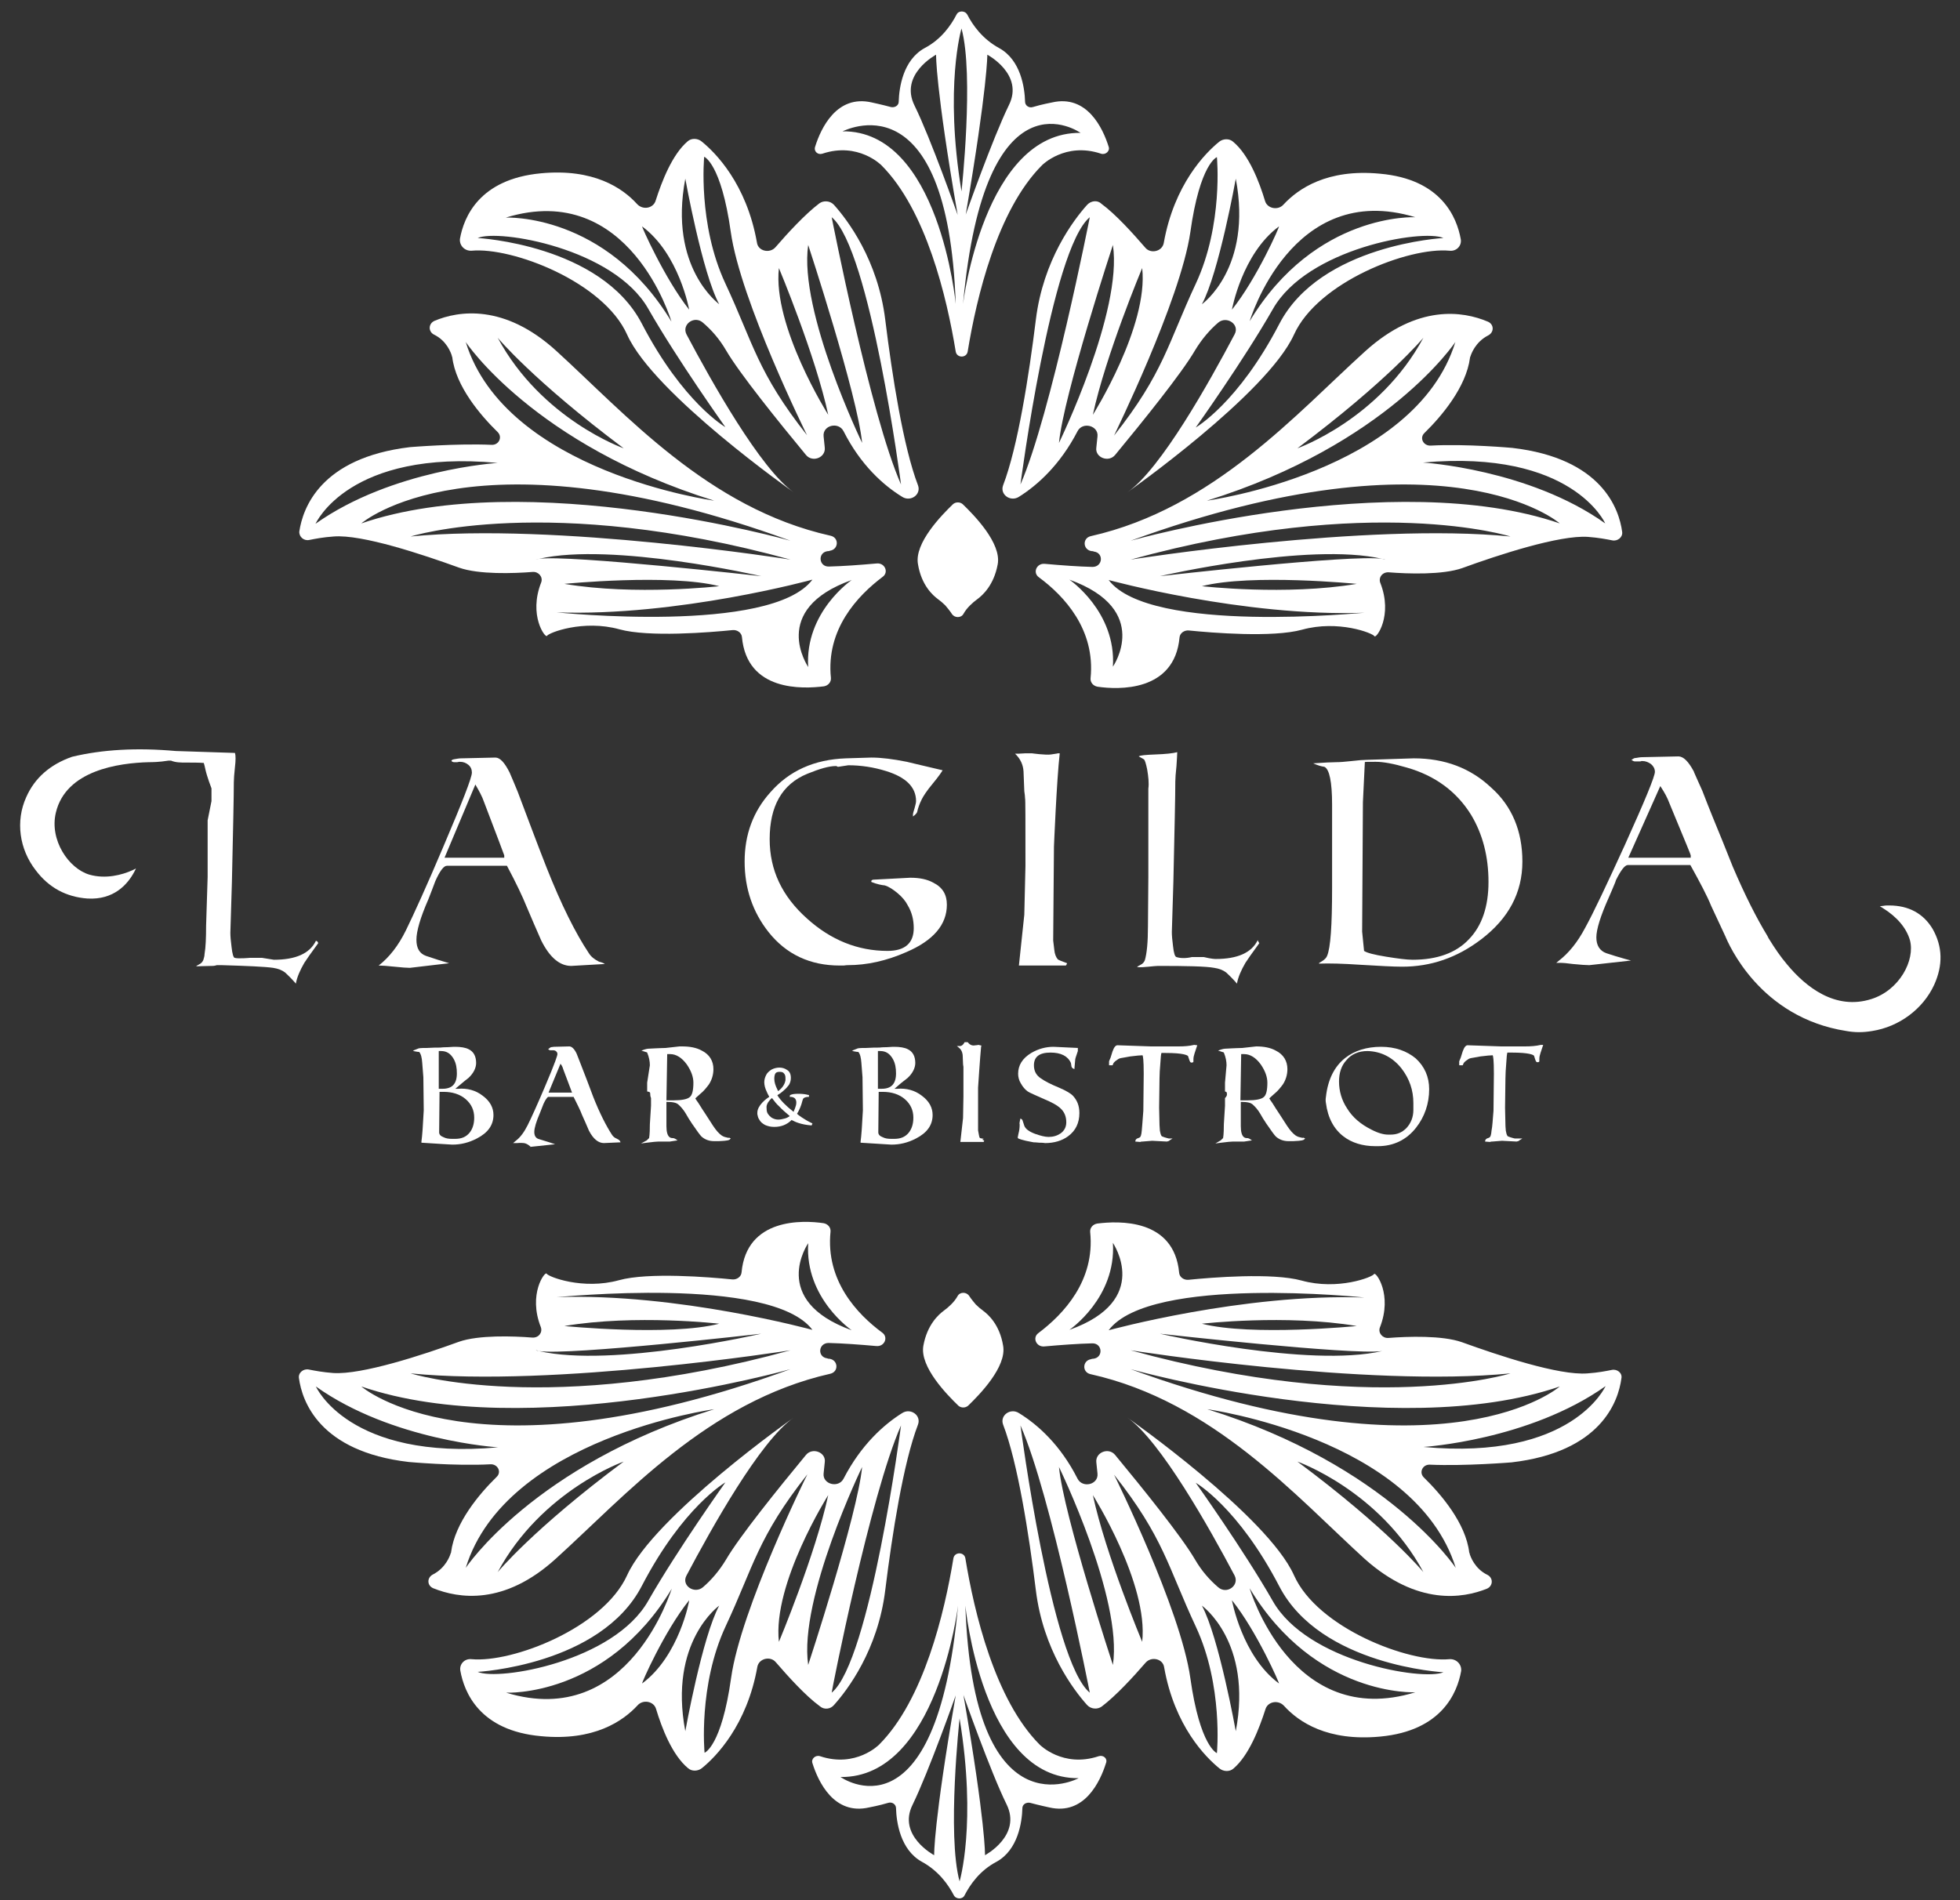
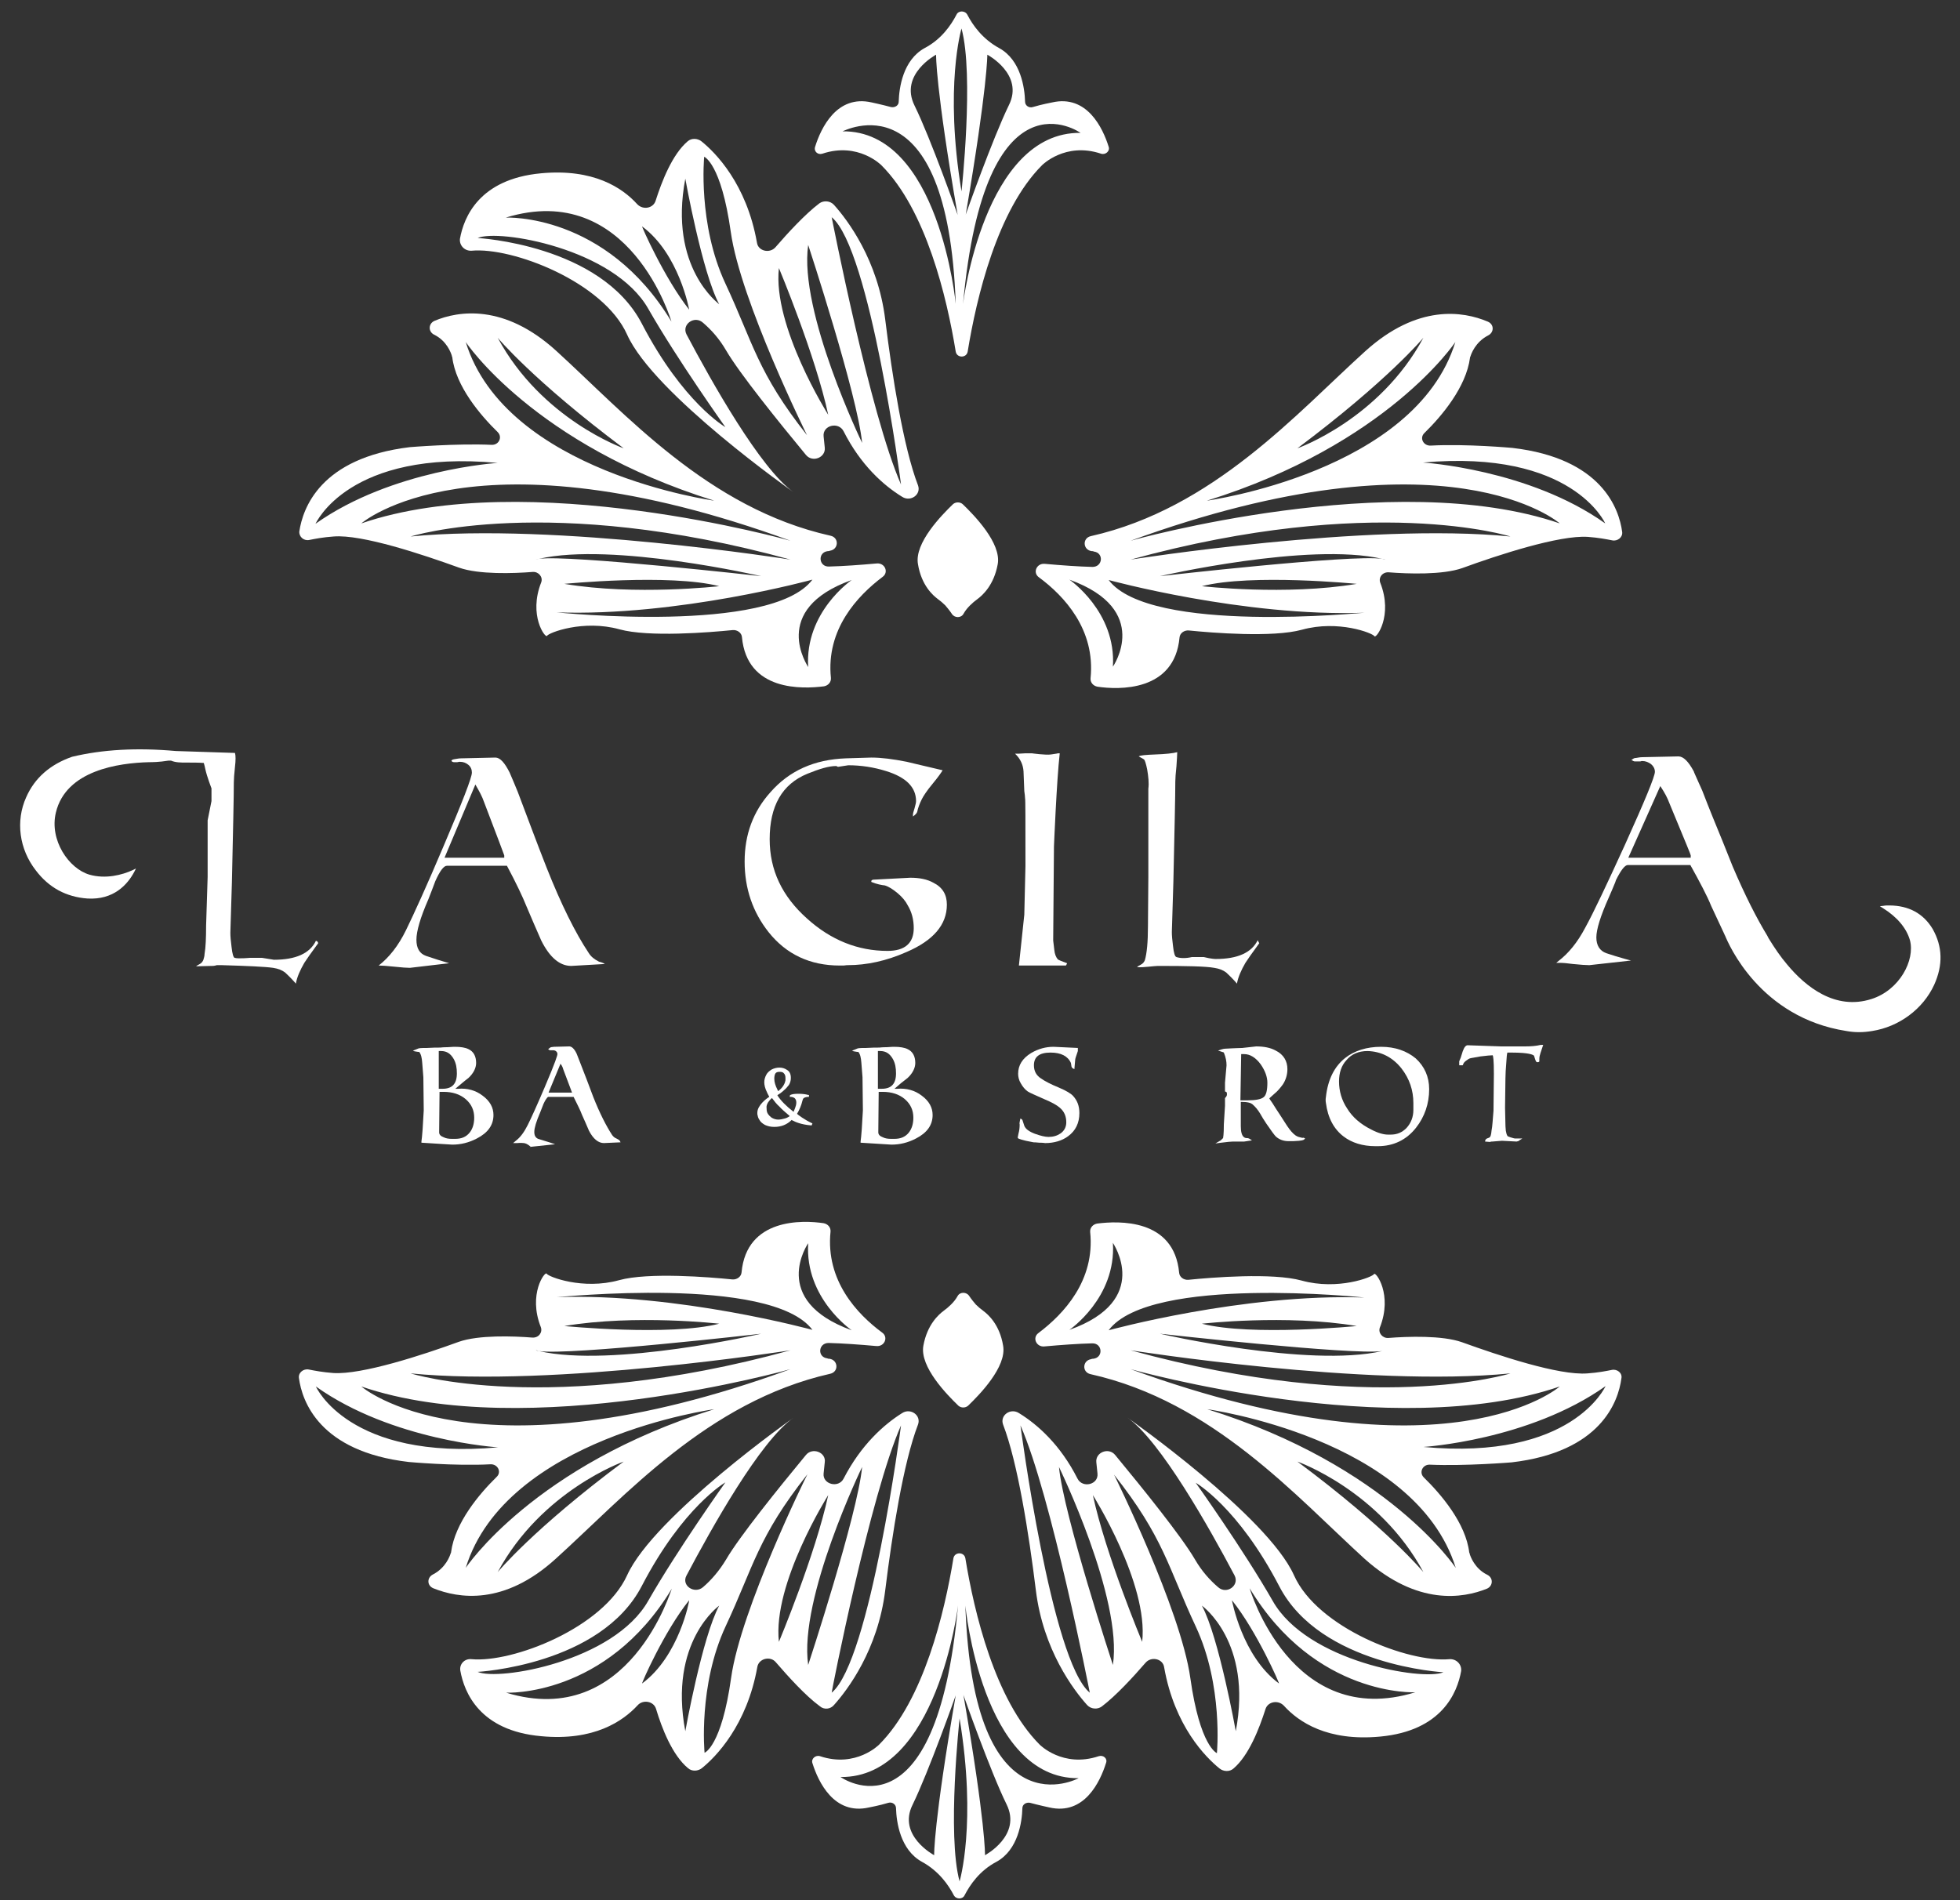
<svg xmlns="http://www.w3.org/2000/svg" version="1.1" id="Livello_1" x="0px" y="0px" viewBox="0 0 508.8 493.4" style="enable-background:new 0 0 508.8 493.4;" xml:space="preserve">
  <rect x="0" y="0" width="508.8" height="493.4" fill="#333333" stroke="none" />
  <style type="text/css">
	.st0{fill:#FFFFFF;}
</style>
  <g id="Disegno_4_1_">
    <g>
      <g>
        <g>
          <g>
            <path class="st0" d="M213.5,39.9c9.3-3.1,15.3,3,15.3,3c11.6,11.6,17,34.3,19.3,48.4c0.3,1.7,2.8,1.7,3.1,0       c2.3-14.1,7.7-36.8,19.3-48.4c0,0,6-6.1,15.3-3c1.2,0.4,2.4-0.7,2-1.8c-1.5-4.8-5.6-13.6-14.7-11.5c0,0-2.7,0.5-5,1.2       c-1,0.3-2-0.4-2-1.4c-0.1-3.6-1.1-10.8-6.7-13.9c-4.4-2.4-6.9-6-8.3-8.7c-0.6-1.1-2.3-1.1-2.8,0c-1.4,2.7-3.9,6.4-8.3,8.7       c-5.6,3.1-6.6,10.3-6.7,13.9c0,1-1,1.6-2,1.4c-2.2-0.6-5-1.2-5-1.2c-9.1-2.1-13.2,6.7-14.7,11.5       C211.2,39.3,212.3,40.3,213.5,39.9z M280.5,34.5C255.4,34.2,250,78.9,250,78.9C255.7,16.8,280.5,34.5,280.5,34.5z M256.3,14.2       c0,0,9.6,5.1,5.6,13.1c-4.2,8.6-11.2,28.4-11.2,28.4C256.4,22.3,256.3,14.2,256.3,14.2z M249.6,7.4c3.3,12.1,0,42.3,0,42.3       C245.1,22.4,249.6,7.4,249.6,7.4z M243,14.2c0,0-0.2,8.1,5.6,41.6c0,0-7-19.9-11.2-28.4C233.4,19.3,243,14.2,243,14.2z        M248.1,78.9c0,0-4.3-45.1-29.4-44.8C218.8,34.2,246,19.3,248.1,78.9z" />
            <path class="st0" d="M354.4,91.2c-17.8,16.1-39.4,40.8-71.2,48c-2.3,0.5-2.1,3.6,0.2,3.9c0.2,0,0.4,0,0.5,0.1       c2.7,0.3,2.4,4-0.3,4c-3.8-0.1-7.9-0.4-12.4-0.8c-2.1-0.2-3.2,2.3-1.5,3.5c6.5,4.8,14.7,13.5,13.4,26.2c-0.1,1.1,0.7,2,1.8,2.2       c5.4,0.8,20,1.4,21.3-12.8c0.1-1.1,1.2-1.9,2.4-1.8c5.9,0.6,21.8,1.9,29.4-0.2c9.4-2.6,18.4,0.9,18.8,1.7       c0.4,0.7,4.9-5.3,1.5-13.9c-0.5-1.4,0.6-2.8,2.2-2.7c5,0.4,14,0.7,19.1-1.1c9.3-3.4,25.2-8.6,32.6-8.1c2.7,0.2,4.8,0.6,6.3,0.9       c1.4,0.3,2.8-0.8,2.6-2.2c-0.8-6-5.3-19.1-28.5-21.8c0,0-12-1.1-21.2-0.6c-1.9,0.1-3-2-1.6-3.3c4.5-4.4,10.8-11.9,11.8-19.5       c0-0.1,0-0.2,0.1-0.3c0.2-0.7,1.3-3.8,4.6-5.5c1.6-0.8,1.6-2.9-0.1-3.6C379.8,80.8,368,78.9,354.4,91.2z M369.5,87.7       c-11.4,21.2-32.7,28.7-32.7,28.7C360.3,98.8,369.5,87.7,369.5,87.7z M288.9,173.1c0.9-14.3-11.3-22.6-11.3-22.6       C299.2,158.3,288.9,173.1,288.9,173.1z M287.8,150.6c0,0,35,9.6,66.4,8.5C354.2,159,298.5,164.8,287.8,150.6z M312,152.2       c12.9-3.3,40.2-0.6,40.2-0.6C333.8,154.7,312,152.2,312,152.2z M358.8,145.1c-7.9-1.2-57.7,4.5-57.7,4.5       S339.7,140.7,358.8,145.1c0.3,0.1,0.6,0.1,0.8,0.2C359.4,145.3,359.1,145.2,358.8,145.1z M293.5,145.3c62.9-17.3,98.6-6,98.6-6       C354.8,135.6,293.5,145.3,293.5,145.3z M416.7,135.9c-19.8-14.1-47.3-15.8-47.3-15.8C408.2,116.6,416.7,135.9,416.7,135.9z        M404.9,135.9c-43.1-14.8-111.4,4.5-111.4,4.5C375.9,110.4,404.9,135.9,404.9,135.9z M313.3,130c46.9-14.6,64.5-41.2,64.5-41.2       C367.4,122.6,313.3,130,313.3,130z" />
-             <path class="st0" d="M282.2,53.2c-3.5,3.9-11.4,14.3-13.3,29.8c-1.8,14.6-4.7,33.1-8.5,43c-0.9,2.4,1.9,4.4,4.1,3       c4.8-3,10.7-8.3,15.2-17c1.3-2.6,5.5-1.5,5.2,1.3c-0.1,0.9-0.2,1.9-0.3,2.9c-0.4,2.6,3.2,4,4.9,1.9       c7.1-8.6,17.2-21.1,20.7-27.1c1.8-3,3.9-5.4,6-7.2c2.2-1.9,5.7,0.4,4.3,3c-6.5,12.3-19.1,34.9-27.8,41c0,0,36.2-25.5,43.2-40.9       c6.2-13.7,29.8-22.8,40.4-21.8c1.8,0.2,3.2-1.3,2.9-3c-1-5.6-5-15.6-21-17c-13.7-1.3-21.2,3.9-25,8c-1.4,1.6-4.2,1.1-4.8-0.9       c-1.5-5-4.2-12-8.3-15.4c-1-0.9-2.6-0.8-3.6,0c-3.6,2.9-11.7,11.1-14.4,26.3c-0.4,2.2-3.4,2.9-4.8,1.2       c-3.2-3.7-7.7-8.7-11.4-11.4C284.9,51.9,283.2,52.1,282.2,53.2z M264.9,125.8c0,0,8-61.2,18-69.4       C282.9,56.4,272.8,107.7,264.9,125.8z M374.7,61.8c0,0-31.9,1.7-42.6,22.3c-10.7,20.6-21.7,26.9-21.7,26.9s12.4-17.4,20-30.7       C339.3,64.5,369.3,59.4,374.7,61.8z M367.4,56.4c0,0-25.9-1.3-43,27C324.4,83.5,335.2,46.6,367.4,56.4z M332,58.8       c0.3-0.2-5.7,13.5-12.2,21.6C319.8,80.4,322.4,65.9,332,58.8z M320.8,46.4c4.4,23.2-8.8,32.6-8.8,32.6       C316.4,70.9,320.8,46.4,320.8,46.4z M309,60.3c2.5-17.9,6.9-19.5,6.9-19.5s1.7,17.5-5.5,32.9c-7.2,15.4-8.3,23.1-21.2,39.4       C289.2,113,306.4,78.1,309,60.3z M283.7,107.7c3.3-15.4,12.8-38.1,12.8-38.1C298.2,84.7,283.7,107.7,283.7,107.7z M274.9,115       c1.2-12.5,14-51.4,14-51.4C291.5,80.9,274.9,115,274.9,115z" />
            <path class="st0" d="M80.3,140.2c1.5-0.3,3.5-0.7,6.3-0.9c7.4-0.6,23.2,4.7,32.6,8.1c5.1,1.8,14.1,1.5,19.1,1.1       c1.5-0.1,2.7,1.3,2.2,2.7c-3.4,8.6,1.1,14.6,1.5,13.9c0.4-0.8,9.4-4.3,18.8-1.7c7.6,2.1,23.5,0.8,29.4,0.2       c1.2-0.1,2.3,0.7,2.4,1.8c1.3,14.2,15.8,13.5,21.3,12.8c1.1-0.2,1.9-1.1,1.8-2.2c-1.3-12.6,6.9-21.3,13.4-26.2       c1.7-1.2,0.6-3.7-1.5-3.5c-4.5,0.4-8.6,0.7-12.4,0.8c-2.7,0.1-3-3.7-0.3-4c0.2,0,0.4,0,0.5-0.1c2.3-0.3,2.5-3.4,0.2-3.9       c-31.8-7.1-53.4-31.8-71.2-48c-13.5-12.3-25.4-10.4-31.6-7.8c-1.6,0.7-1.7,2.8-0.1,3.6c3.3,1.6,4.4,4.8,4.6,5.5       c0,0.1,0,0.2,0.1,0.3c0.9,7.6,7.3,15.1,11.8,19.5c1.3,1.3,0.3,3.4-1.6,3.3c-9.1-0.4-21.2,0.6-21.2,0.6       C83.1,118.9,78.6,132,77.7,138C77.6,139.4,78.9,140.5,80.3,140.2z M106.6,139.3c0,0,35.7-11.3,98.6,6       C205.2,145.3,143.9,135.6,106.6,139.3z M139.9,145.1c-0.3,0.1-0.5,0.1-0.8,0.2C139.3,145.2,139.5,145.2,139.9,145.1       c19.1-4.4,57.7,4.5,57.7,4.5S147.8,144,139.9,145.1z M186.7,152.2c0,0-21.8,2.5-40.2-0.6C146.5,151.6,173.8,148.9,186.7,152.2z        M221.1,150.6c0,0-12.2,8.3-11.3,22.6C209.8,173.1,199.5,158.3,221.1,150.6z M144.5,159c31.5,1.1,66.4-8.5,66.4-8.5       C200.2,164.8,144.5,159,144.5,159z M161.9,116.4c0,0-21.3-7.5-32.7-28.7C129.2,87.7,138.4,98.8,161.9,116.4z M120.9,88.8       c0,0,17.6,26.6,64.5,41.2C185.4,130,131.3,122.6,120.9,88.8z M205.2,140.4c0,0-68.3-19.3-111.4-4.5       C93.8,135.9,122.9,110.4,205.2,140.4z M129.2,120.2c0,0-27.4,1.7-47.3,15.8C82,135.9,90.5,116.6,129.2,120.2z" />
            <path class="st0" d="M122.4,65.1c10.6-1,34.3,8.1,40.4,21.8c6.9,15.4,43.2,40.9,43.2,40.9c-8.6-6.1-21.3-28.7-27.8-41       c-1.3-2.6,2.1-5,4.3-3c2.1,1.8,4.2,4.1,6,7.2c3.5,6,13.6,18.5,20.7,27.1c1.7,2.1,5.2,0.7,4.9-1.9c-0.1-1-0.2-1.9-0.3-2.9       c-0.3-2.9,3.9-3.9,5.2-1.3c4.4,8.7,10.3,14,15.2,17c2.2,1.4,5-0.6,4.1-3c-3.8-9.9-6.7-28.4-8.5-43       c-1.9-15.5-9.8-25.9-13.3-29.8c-1-1.1-2.7-1.2-3.8-0.4c-3.7,2.8-8.2,7.7-11.4,11.4c-1.5,1.7-4.5,1-4.8-1.2       c-2.7-15.3-10.8-23.4-14.4-26.3c-1-0.8-2.6-0.9-3.6,0c-4,3.4-6.7,10.4-8.3,15.4c-0.6,2-3.3,2.5-4.8,0.9c-3.8-4.2-11.3-9.3-25-8       c-16,1.5-20,11.4-21,17C119.2,63.7,120.6,65.2,122.4,65.1z M233.9,125.8c-8-18.1-18-69.4-18-69.4       C225.9,64.6,233.9,125.8,233.9,125.8z M209.8,63.6c0,0,12.8,38.9,14,51.4C223.8,115,207.3,80.9,209.8,63.6z M202.2,69.6       c0,0,9.5,22.7,12.8,38.1C215,107.7,200.5,84.7,202.2,69.6z M182.8,40.7c0,0,4.4,1.7,6.9,19.5c2.5,17.9,19.8,52.8,19.8,52.8       c-12.9-16.3-14-24-21.2-39.4C181.1,58.2,182.8,40.7,182.8,40.7z M177.9,46.4c0,0,4.4,24.5,8.8,32.6       C186.7,78.9,173.5,69.6,177.9,46.4z M166.7,58.8c9.6,7.1,12.2,21.6,12.2,21.6C172.5,72.3,166.4,58.5,166.7,58.8z M174.3,83.5       c-17.1-28.3-43-27-43-27C163.5,46.6,174.3,83.5,174.3,83.5z M168.3,80.2c7.6,13.3,20,30.7,20,30.7s-11-6.3-21.7-26.9       C155.9,63.5,124,61.8,124,61.8C129.4,59.4,159.4,64.5,168.3,80.2z" />
          </g>
          <path class="st0" d="M243.4,155.5c0.7,0.5,1.4,1.1,2,1.7c0.5,0.6,1.1,1.3,1.7,2.2c0.7,1.1,2.4,1.1,3,0c0.5-0.9,1.1-1.6,1.7-2.2      c0.6-0.6,1.3-1.2,2-1.7c1.2-0.9,4.2-3.5,5.2-9c1-5.5-6.2-12.8-9.1-15.6c-0.7-0.6-1.8-0.6-2.5,0c-2.9,2.8-10.1,10.1-9.1,15.6      C239.2,152,242.2,154.6,243.4,155.5z" />
        </g>
        <g>
          <g>
            <path class="st0" d="M285.2,456c-9.3,3.1-15.3-3-15.3-3c-11.6-11.6-17-34.3-19.3-48.4c-0.3-1.7-2.8-1.7-3.1,0       c-2.3,14.1-7.7,36.8-19.3,48.4c0,0-6,6.1-15.3,3c-1.2-0.4-2.4,0.7-2,1.8c1.5,4.8,5.6,13.6,14.7,11.5c0,0,2.7-0.5,5-1.2       c1-0.3,2,0.4,2,1.4c0.1,3.6,1.1,10.8,6.7,13.9c4.4,2.4,6.9,6,8.3,8.7c0.6,1.1,2.3,1.1,2.8,0c1.4-2.7,3.9-6.4,8.3-8.7       c5.6-3.1,6.6-10.3,6.7-13.9c0-1,1-1.6,2-1.4c2.2,0.6,5,1.2,5,1.2c9.1,2.1,13.2-6.7,14.7-11.5       C287.6,456.6,286.4,455.6,285.2,456z M218.2,461.4c25.1,0.3,30.5-44.5,30.5-44.5C243,479.1,218.2,461.4,218.2,461.4z        M242.5,481.7c0,0-9.6-5.1-5.6-13.1c4.2-8.6,11.2-28.4,11.2-28.4C242.3,473.6,242.5,481.7,242.5,481.7z M249.1,488.5       c-3.3-12.1,0-42.3,0-42.3C253.6,473.5,249.1,488.5,249.1,488.5z M255.7,481.7c0,0,0.2-8.1-5.6-41.6c0,0,7,19.9,11.2,28.4       C265.3,476.6,255.7,481.7,255.7,481.7z M250.6,416.9c0,0,4.3,45.1,29.4,44.8C280,461.7,252.7,476.6,250.6,416.9z" />
            <path class="st0" d="M144.3,404.7c17.8-16.1,39.4-40.8,71.2-48c2.3-0.5,2.1-3.6-0.2-3.9c-0.2,0-0.4,0-0.5-0.1       c-2.7-0.3-2.4-4,0.3-4c3.8,0.1,7.9,0.4,12.4,0.8c2.1,0.2,3.2-2.3,1.5-3.5c-6.5-4.8-14.7-13.5-13.4-26.2c0.1-1.1-0.7-2-1.8-2.2       c-5.4-0.8-20-1.4-21.3,12.8c-0.1,1.1-1.2,1.9-2.4,1.8c-5.9-0.6-21.8-1.9-29.4,0.2c-9.4,2.6-18.4-0.9-18.8-1.7       c-0.4-0.7-4.9,5.3-1.5,13.9c0.5,1.4-0.6,2.8-2.2,2.7c-5-0.4-14-0.7-19.1,1.1c-9.3,3.4-25.2,8.6-32.6,8.1       c-2.7-0.2-4.8-0.6-6.3-0.9c-1.4-0.3-2.8,0.8-2.6,2.2c0.8,6,5.3,19.1,28.5,21.8c0,0,12,1.1,21.2,0.6c1.9-0.1,3,2,1.6,3.3       c-4.5,4.4-10.8,11.9-11.8,19.5c0,0.1,0,0.2-0.1,0.3c-0.2,0.7-1.3,3.8-4.6,5.5c-1.6,0.8-1.6,2.9,0.1,3.6       C119,415,130.8,417,144.3,404.7z M129.2,408.2c11.4-21.2,32.7-28.7,32.7-28.7C138.4,397,129.2,408.2,129.2,408.2z M209.8,322.8       c-0.9,14.3,11.3,22.6,11.3,22.6C199.5,337.6,209.8,322.8,209.8,322.8z M210.9,345.3c0,0-35-9.6-66.4-8.5       C144.5,336.9,200.2,331,210.9,345.3z M186.7,343.7c-12.9,3.3-40.2,0.6-40.2,0.6C164.9,341.2,186.7,343.7,186.7,343.7z        M139.9,350.8c7.9,1.2,57.7-4.5,57.7-4.5S159,355.2,139.9,350.8c-0.3-0.1-0.6-0.1-0.8-0.2C139.4,350.6,139.6,350.7,139.9,350.8       z M205.2,350.6c-62.9,17.3-98.6,6-98.6,6C143.9,360.3,205.2,350.6,205.2,350.6z M82,360c19.8,14.1,47.3,15.8,47.3,15.8       C90.5,379.3,82,360,82,360z M93.8,360c43.1,14.8,111.4-4.5,111.4-4.5C122.9,385.5,93.8,360,93.8,360z M185.4,365.9       c-46.9,14.6-64.5,41.2-64.5,41.2C131.3,373.3,185.4,365.9,185.4,365.9z" />
            <path class="st0" d="M216.5,442.7c3.5-3.9,11.4-14.3,13.3-29.8c1.8-14.6,4.7-33.1,8.5-43c0.9-2.4-1.9-4.4-4.1-3       c-4.8,3-10.7,8.3-15.2,17c-1.3,2.6-5.5,1.5-5.2-1.3c0.1-0.9,0.2-1.9,0.3-2.9c0.4-2.6-3.2-4-4.9-1.9       c-7.1,8.6-17.2,21.1-20.7,27.1c-1.8,3-3.9,5.4-6,7.2c-2.2,1.9-5.7-0.4-4.3-3c6.5-12.3,19.1-34.9,27.8-41       c0,0-36.2,25.5-43.2,40.9c-6.2,13.7-29.8,22.8-40.4,21.8c-1.8-0.2-3.2,1.3-2.9,3c1,5.6,5,15.6,21,17c13.7,1.3,21.2-3.9,25-8       c1.4-1.6,4.2-1.1,4.8,0.9c1.5,5,4.2,12,8.3,15.4c1,0.9,2.6,0.8,3.6,0c3.6-2.9,11.7-11.1,14.4-26.3c0.4-2.2,3.4-2.9,4.8-1.2       c3.2,3.7,7.7,8.7,11.4,11.4C213.9,444,215.6,443.8,216.5,442.7z M233.9,370.1c0,0-8,61.2-18,69.4       C215.8,439.5,225.9,388.2,233.9,370.1z M124,434.1c0,0,31.9-1.7,42.6-22.3c10.7-20.6,21.7-26.9,21.7-26.9s-12.4,17.4-20,30.7       C159.4,431.4,129.4,436.5,124,434.1z M131.4,439.5c0,0,25.9,1.3,43-27C174.3,412.4,163.5,449.3,131.4,439.5z M166.7,437.1       c-0.3,0.2,5.7-13.5,12.2-21.6C179,415.5,176.3,430,166.7,437.1z M177.9,449.5c-4.4-23.2,8.8-32.6,8.8-32.6       C182.3,425,177.9,449.5,177.9,449.5z M189.8,435.6c-2.5,17.9-6.9,19.5-6.9,19.5s-1.7-17.5,5.5-32.9       c7.2-15.4,8.3-23.1,21.2-39.4C209.5,382.9,192.3,417.8,189.8,435.6z M215,388.2c-3.3,15.4-12.8,38.1-12.8,38.1       C200.5,411.2,215,388.2,215,388.2z M223.8,380.9c-1.2,12.5-14,51.4-14,51.4C207.3,415,223.8,380.9,223.8,380.9z" />
            <path class="st0" d="M418.4,355.7c-1.5,0.3-3.5,0.7-6.3,0.9c-7.4,0.6-23.2-4.7-32.6-8.1c-5.1-1.8-14.1-1.5-19.1-1.1       c-1.5,0.1-2.7-1.3-2.2-2.7c3.4-8.6-1.1-14.6-1.5-13.9c-0.4,0.8-9.4,4.3-18.8,1.7c-7.6-2.1-23.5-0.8-29.4-0.2       c-1.2,0.1-2.3-0.7-2.4-1.8c-1.3-14.2-15.8-13.5-21.3-12.8c-1.1,0.2-1.9,1.1-1.8,2.2c1.3,12.6-6.9,21.3-13.4,26.2       c-1.7,1.2-0.6,3.7,1.5,3.5c4.5-0.4,8.6-0.7,12.4-0.8c2.7-0.1,3,3.7,0.3,4c-0.2,0-0.4,0-0.5,0.1c-2.3,0.3-2.5,3.4-0.2,3.9       c31.8,7.1,53.4,31.8,71.2,48C368,417,379.8,415,386,412.5c1.6-0.7,1.7-2.8,0.1-3.6c-3.3-1.6-4.4-4.8-4.6-5.5       c0-0.1,0-0.2-0.1-0.3c-0.9-7.6-7.3-15.1-11.8-19.5c-1.3-1.3-0.3-3.4,1.6-3.3c9.1,0.4,21.2-0.6,21.2-0.6       c23.2-2.7,27.7-15.8,28.5-21.8C421.2,356.5,419.8,355.4,418.4,355.7z M392.1,356.6c0,0-35.7,11.3-98.6-6       C293.5,350.6,354.8,360.3,392.1,356.6z M358.8,350.8c0.3-0.1,0.5-0.1,0.8-0.2C359.5,350.6,359.2,350.7,358.8,350.8       c-19.1,4.4-57.7-4.5-57.7-4.5S351,351.9,358.8,350.8z M312,343.7c0,0,21.8-2.5,40.2,0.6C352.2,344.3,324.9,347,312,343.7z        M277.6,345.3c0,0,12.2-8.3,11.3-22.6C288.9,322.8,299.2,337.6,277.6,345.3z M354.2,336.9c-31.5-1.1-66.4,8.5-66.4,8.5       C298.5,331,354.2,336.9,354.2,336.9z M336.8,379.5c0,0,21.3,7.5,32.7,28.7C369.5,408.2,360.3,397,336.8,379.5z M377.9,407.1       c0,0-17.6-26.6-64.5-41.2C313.3,365.9,367.4,373.3,377.9,407.1z M293.5,355.5c0,0,68.3,19.3,111.4,4.5       C404.9,360,375.9,385.5,293.5,355.5z M369.5,375.7c0,0,27.4-1.7,47.3-15.8C416.7,360,408.2,379.3,369.5,375.7z" />
            <path class="st0" d="M376.3,430.8c-10.6,1-34.3-8.1-40.4-21.8c-6.9-15.4-43.2-40.9-43.2-40.9c8.6,6.1,21.3,28.7,27.8,41       c1.3,2.6-2.1,5-4.3,3c-2.1-1.8-4.2-4.1-6-7.2c-3.5-6-13.6-18.5-20.7-27.1c-1.7-2.1-5.2-0.7-4.9,1.9c0.1,1,0.2,1.9,0.3,2.9       c0.3,2.9-3.9,3.9-5.2,1.3c-4.4-8.7-10.3-14-15.2-17c-2.2-1.4-5,0.6-4.1,3c3.8,9.9,6.7,28.4,8.5,43c1.9,15.5,9.8,25.9,13.3,29.8       c1,1.1,2.7,1.2,3.8,0.4c3.7-2.8,8.2-7.7,11.4-11.4c1.5-1.7,4.5-1,4.8,1.2c2.7,15.3,10.8,23.4,14.4,26.3c1,0.8,2.6,0.9,3.6,0       c4-3.4,6.7-10.4,8.3-15.4c0.6-2,3.3-2.5,4.8-0.9c3.8,4.2,11.3,9.3,25,8c16-1.5,20-11.4,21-17       C379.5,432.2,378.1,430.7,376.3,430.8z M264.9,370.1c8,18.1,18,69.4,18,69.4C272.9,431.3,264.9,370.1,264.9,370.1z        M288.9,432.3c0,0-12.8-38.9-14-51.4C274.9,380.9,291.5,415,288.9,432.3z M296.5,426.3c0,0-9.5-22.7-12.8-38.1       C283.7,388.2,298.2,411.2,296.5,426.3z M315.9,455.2c0,0-4.4-1.7-6.9-19.5c-2.5-17.9-19.8-52.8-19.8-52.8       c12.9,16.3,14,24,21.2,39.4C317.6,437.7,315.9,455.2,315.9,455.2z M320.8,449.5c0,0-4.4-24.5-8.8-32.6       C312,416.9,325.2,426.3,320.8,449.5z M332,437.1c-9.6-7.1-12.2-21.6-12.2-21.6C326.3,423.6,332.3,437.4,332,437.1z        M324.4,412.4c17.1,28.3,43,27,43,27C335.2,449.3,324.4,412.4,324.4,412.4z M330.4,415.7c-7.6-13.3-20-30.7-20-30.7       s11,6.3,21.7,26.9c10.7,20.6,42.6,22.3,42.6,22.3C369.3,436.5,339.3,431.4,330.4,415.7z" />
          </g>
          <path class="st0" d="M255.3,340.4c-0.7-0.5-1.4-1.1-2-1.7c-0.5-0.6-1.1-1.3-1.7-2.2c-0.7-1.1-2.4-1.1-3,0      c-0.5,0.9-1.1,1.6-1.7,2.2c-0.6,0.6-1.3,1.2-2,1.7c-1.2,0.9-4.2,3.5-5.2,9c-1,5.5,6.2,12.8,9.1,15.6c0.7,0.6,1.8,0.6,2.5,0      c2.9-2.8,10.1-10.1,9.1-15.6C259.5,343.9,256.5,341.3,255.3,340.4z" />
        </g>
        <g>
          <g>
            <path class="st0" d="M82.6,244.9c-1.9,2.6-3.1,4.3-3.6,5.1c-1.1,1.9-1.9,3.7-2.2,5.4c-0.4-0.5-1.3-1.5-2.8-2.9       c-0.8-0.6-1.8-1-3.1-1.2c-2.1-0.3-6.6-0.5-13.4-0.7h-1.2c-0.3,0.1-0.7,0.2-1.2,0.2l-0.1,0l-4.1,0.1c0.1-0.1,0.4-0.3,0.8-0.5       c0.6-0.3,0.9-0.7,1.1-1.2c0.1-0.4,0.3-0.9,0.3-1.5c0.3-1.7,0.4-4.2,0.4-7.3l0.4-12.7v-14.7l1-5v-3.3c0,0-1.2-3.1-1.6-5       c-0.1-0.6-0.3-1.2-0.4-1.6c-1.3-0.1-2.9-0.1-4.7-0.1c-1.3,0-2.6,0-3.8-0.5h-0.7c-2.4,0.4-4.4,0.4-5,0.4       c-7.9,0.2-21.6,2.1-24.2,13.1c-1.7,7.1,3.3,14.5,8.7,16.1c4.2,1.2,8.5,0.1,11.3-1.2l0.8-0.4l-0.4,0.8c-1.8,3.4-5.4,7.4-12.2,7       c-5.5-0.4-10-2.8-13.4-7.3C5,220.5,4,213.2,6.8,207c2.2-5,6.2-8.5,11.9-10.5c7.9-1.9,16.9-2.4,26.9-1.5l15.4,0.5v0       c0.2,0.7,0.2,1.9,0,3.6c-0.2,1.9-0.3,3.2-0.3,4c0,3.8-0.2,12.5-0.5,26l-0.4,13.1c0,0.9,0.1,2.1,0.3,3.6       c0.2,1.9,0.5,2.8,0.8,2.9c0.9,0.3,4,0,4,0H68c0,0,3,0.5,3.1,0.5c5.6,0,9.3-1.6,10.9-4.9C82.3,244.3,82.5,244.5,82.6,244.9z" />
          </g>
          <path class="st0" d="M157,250.3l-8.7,0.5c-3,0-5.6-2.2-7.8-6.6c-1.3-3-2.6-5.9-3.8-8.8c-1-2.5-2.7-6.1-5.1-10.6H116      c-0.8,0-1.8,1.3-3,4c-0.6,1.6-1.2,3.2-1.8,4.7c-2.1,4.8-3.1,8.3-3.1,10.5c0,2.2,0.8,3.6,2.5,4.2c2,0.7,4,1.3,6,1.9l-10.2,1.2      c-0.8,0-2.1-0.1-4-0.3c-1.9-0.2-3.3-0.3-4.1-0.3c2.7-2.1,5.1-5.1,7.1-9.2c2-4.1,5.3-11.3,9.7-21.7c4.9-11.5,7.4-17.9,7.4-19.2      c0-0.8-0.3-1.5-0.9-2c-0.6-0.5-1.3-0.8-2.2-0.8c-0.1,0-0.3,0-0.7,0.1c-0.4,0-0.7,0-0.8,0c-0.3,0-0.5-0.1-0.7-0.3      c0-0.3,0.3-0.4,0.9-0.5c0.6-0.1,1.1-0.2,1.7-0.2l8.8-0.2c1.2,0,2.4,1.3,3.7,3.9c0.7,1.6,1.4,3.3,2.1,5      c2.5,6.6,4.9,13.1,7.5,19.7c3.8,9.6,7.5,17,10.9,22.1c0.6,1,1.5,1.7,2.7,2.3C156.4,249.9,156.9,250.2,157,250.3z M130.9,222.7      v-0.6c0-0.1-1.8-4.8-5.3-14c-0.4-1.2-1.2-2.7-2.2-4.4l-8,19H130.9z" />
          <path class="st0" d="M245.8,234.9c0,5.2-3.5,9.3-10.5,12.3c-5.2,2.3-10.3,3.4-15.2,3.4c-0.1,0-0.5,0-1.1,0.1c-0.6,0-0.9,0-1,0      c-7.7,0-13.9-2.9-18.5-8.7c-4.1-5.2-6.2-11.3-6.2-18.3c0-7,2.2-13,6.7-18c4.9-5.6,11.4-8.5,19.6-8.8l6.6-0.2      c2.6,0,5.7,0.4,9.2,1.1c0.1,0,3.2,0.8,9.3,2.2c-0.3,0.5-1.1,1.7-2.6,3.5c-1.5,1.8-2.4,3.2-2.8,4c-0.6,1.2-1,2.3-1.2,3.3      c-0.1,0.3-0.4,0.7-1.1,1.2v-0.6c0-0.1,0.1-0.6,0.4-1.5c0.3-1,0.4-1.6,0.4-1.9c0-3.6-2.6-6.2-7.8-7.8c-3.2-1-6.5-1.5-9.8-1.5      c-0.1,0-0.5,0.1-1.3,0.2c-0.7,0.1-1.2,0.2-1.3,0.2c-0.1,0-0.2,0-0.3-0.1c-0.1-0.1-0.2-0.1-0.3-0.1c-1.8,0-4.2,0.7-7.4,2      c-6.6,2.7-9.8,8.4-9.8,17c0,8,3.2,14.8,9.7,20.6c6.2,5.6,13.2,8.4,20.9,8.4c4.5,0,6.8-2,6.8-5.9c0-2.2-0.5-4.2-1.6-6      c-0.5-1-1.4-2.1-2.6-3.1c-1.2-1-2.3-1.7-3.3-2c-0.9-0.1-2-0.3-3.5-0.9c-0.1-0.4,0.2-0.6,0.6-0.6l9.5-0.5c2.4,0,4.4,0.4,6,1.3      C244.7,230.4,245.8,232.3,245.8,234.9z" />
          <path class="st0" d="M277,250.1c0,0.1-0.1,0.3-0.3,0.6h-12.2l1.4-13.2l0.3-12.7c0-11.7,0-17.5-0.1-17.5c0-0.5-0.1-1.1-0.2-1.9      c-0.1-1.7-0.1-3.4-0.2-5.1c-0.1-1.7-0.8-3.3-2.2-4.6c0.5,0,1.4,0,2.6-0.1c1.3,0,1.8,0,1.8,0s3.6,0.5,4.9,0.3      c1.4-0.2,2-0.3,1.7-0.3h0.6c-0.8,6.9-1.5,24.2-1.5,24.2l-0.2,24.4c0.1,0.8,0.2,1.7,0.3,2.5c0.1,1,0.4,1.8,0.9,2.4      C274.9,249.3,275.6,249.6,277,250.1z" />
          <path class="st0" d="M326.9,244.9c-1.9,2.6-3.1,4.3-3.6,5.1c-1.1,1.9-1.9,3.7-2.2,5.4c-0.4-0.5-1.3-1.5-2.8-2.9      c-0.8-0.6-1.8-1-3.1-1.2c-2.2-0.4-7.1-0.5-14.6-0.5c-0.5,0-1.3,0.1-2.4,0.2c-1.1,0.1-2.1,0.2-3,0.1c0-0.1,0.3-0.3,0.9-0.6      c0.6-0.3,0.9-0.7,1.1-1.2c0.5-1.7,0.8-4.6,0.8-8.8l0.1-12.7v-14.7v-5v-3.3c0.2-1.5,0-3.2-0.3-5c-0.3-1.5-0.6-2.4-0.8-2.6      c-0.1-0.1-0.5-0.3-1.4-0.8c0.4-0.3,1.8-0.4,4.2-0.5c2.8-0.1,4.7-0.3,5.8-0.6c0,0.7-0.1,1.9-0.2,3.6c-0.2,1.9-0.3,3.2-0.3,4      c0,3.8-0.2,12.5-0.5,26l-0.4,13.1c0,0.9,0.1,2.1,0.3,3.6c0.2,1.9,0.5,2.8,0.9,2.9c0.9,0.3,2.3,0.4,4,0h3.1c2,0.5,3,0.5,3.1,0.5      c5.6,0,9.3-1.6,10.9-4.9C326.5,244.3,326.7,244.5,326.9,244.9z" />
-           <path class="st0" d="M395.2,223.7c0,8.1-3.6,14.8-10.7,20.2c-6.3,4.8-13.1,7.1-20.5,7.1c-2.3,0-5.9-0.2-10.9-0.5      c-4.4-0.3-8-0.4-10.7-0.3c-0.1-0.1,0.2-0.3,0.9-0.7c0.6-0.4,1-0.8,1.2-1.3c0.9-2.1,1.3-7.9,1.3-17.6v-21.7c0-5.9-0.7-9.2-2-9.8      c-0.8-0.1-1.8-0.4-2.9-0.9c2.9-0.2,4.9-0.3,5.9-0.3c1,0,2.3-0.1,4.1-0.3c1.7-0.2,3-0.3,3.7-0.3l12.4-0.4c8,0,14.7,2.5,20.1,7.6      C392.5,209.3,395.2,215.8,395.2,223.7z M386.4,229c0-6.6-1.5-12.4-4.5-17.4c-3.7-6-9.3-10.2-16.7-12.3c-3.4-1-6.1-1.5-8.1-1.5      c-2,0-2.9,0-2.8,0.1l-0.5,10.4l-0.2,33.6c0.1,1.1,0.3,2.8,0.5,5c0.7,0.5,2.6,1,5.7,1.5c3.1,0.5,5.4,0.8,6.9,0.8      c6.4,0,11.3-1.8,14.6-5.3C384.7,240.4,386.4,235.4,386.4,229z" />
          <path class="st0" d="M490.4,235.1c-0.5,0-1,0-1.5,0.1l-0.9,0.1l0.8,0.5c3.7,2.3,6.1,5.2,7,8.3c1.4,5.2-2.7,13-10,15.3      c-9.4,3-17.1-3.2-21.9-9c-1.7-2-3.2-4.2-4.8-6.8l-0.1-0.2c0-0.1-0.1-0.1-0.1-0.2c0-0.1-0.1-0.1-0.1-0.2c-2.8-4.6-5.8-10.5-9-18      c-0.6-1.5-1.2-3-1.8-4.5l-0.8-2c-1.6-3.9-3.5-8.5-5.3-13.2c-0.7-1.6-1.5-3.3-2.1-4.7l-0.1-0.3c-1.4-2.6-2.7-3.9-4-3.9l-9.3,0.2      c-0.6,0-1.1,0.1-1.7,0.2c-0.3,0-0.6,0.1-0.7,0.2l-0.5,0.3l0.5,0.3c0.2,0.1,0.3,0.1,0.5,0.1h1.1c0.2,0,0.4,0,0.5-0.1      c0.1,0,0.1,0,0.2,0c0.9,0,1.6,0.3,2.3,0.8c0.6,0.5,1,1.2,1,2c0,1.2-2.6,7.5-7.8,19c-4.8,10.5-8.1,17.5-10.3,21.5      c-2,3.8-4.3,6.6-6.9,8.6l-0.6,0.5l0.8,0c0.9,0,2.1,0.1,3.5,0.3c2,0.2,3.4,0.3,4.2,0.3c0,0,0.1,0,0.1,0l10.8-1.2l-1.5-0.4      c-1.8-0.5-3.4-1-4.9-1.5c-1.7-0.6-2.6-2-2.6-4.1c0-2.1,1.1-5.6,3.2-10.3c0.6-1.3,1.1-2.6,1.7-4l0.2-0.6c1.3-2.6,2.3-3.9,3.1-3.9      h16.2c2.5,4.5,4.4,8.1,5.4,10.6l3.5,7.5c0,0.1,0,0.1,0.1,0.2c0.9,2.2,9,21.3,31.5,24.8c1.1,0.2,2.2,0.3,3.3,0.3      c1.1,0,2.2-0.1,3.4-0.3c7-1.1,13.2-5.7,16.1-12c2.3-5.1,2.2-9.9-0.4-14.5C499.3,237.2,495.5,235.1,490.4,235.1z M438.9,222.1      v0.6h-16.2l8.3-18.6c1.2,1.8,1.9,3.2,2.3,4.3C438.1,220,438.9,221.9,438.9,222.1z" />
        </g>
      </g>
      <g>
        <path class="st0" d="M107.2,272.8l0.2,0.1c0.2,0.1,0.5,0.1,1,0.2c0.3,0,0.4,0.1,0.4,0c0.5,0.6,0.7,1.5,0.8,2.8l0.3,3.8l0.1,8.6     c-0.2,4-0.4,6.7-0.6,8.1l0,0.3l8,0.5c2.2,0,4.3-0.5,6.4-1.6c2.9-1.5,4.3-3.5,4.3-6.1c0-1.9-0.9-3.6-2.8-5c-1.8-1.4-4-2-6.4-1.8     c-0.3,0-0.5,0-0.7,0c1.1-0.9,2.2-1.9,3.4-2.8c1.3-1.2,2-2.6,2-3.9c0-1.8-0.7-3-2-3.6c-0.8-0.4-2-0.6-3.5-0.6c0,0-0.7,0-1.9,0.1     c-1.2,0-1.9,0.1-1.9,0.1c-0.8,0-2,0-3.5,0.1c-0.8,0-1.5,0-2.1,0.1 M123.1,290.2c0,1.6-0.4,2.9-1.2,3.9c-0.9,1.1-2.1,1.6-3.7,1.6     h-0.9c-0.8,0-1.5-0.1-2.1-0.4c-0.8-0.3-1.2-0.7-1.2-1.3l0.1-10.5c0.2,0,0.5,0,1.1,0c2.2,0,4.2,0.6,5.7,1.9     C122.4,286.7,123.1,288.3,123.1,290.2z M117.8,275c0.6,1.1,0.8,2.3,0.8,3.7c0,2.7-1.2,4-3.7,4h-1v-9.8c0.1,0,0.3,0,0.6,0     C116,272.9,117,273.6,117.8,275z" />
        <path class="st0" d="M142.3,272.4L142.3,272.4c0.2,0.2,0.4,0.3,0.6,0.3l0.4,0c0.1,0,0.2,0,0.3,0c0.3,0,0.6,0.1,0.8,0.3     c0.2,0.2,0.3,0.4,0.3,0.7c0,0.3-0.4,1.8-3.3,8.6c-2,4.7-3.5,8-4.4,9.8c-0.9,1.8-1.9,3.2-3.1,4.1l-0.7,0.6h1c0,0,1-0.1,1.8,0     c0.9,0.1,1.8,1,1.8,1s-0.3,0-0.3,0l6.6-0.7l-1.5-0.5c-1-0.3-2-0.6-2.9-0.9c-0.7-0.3-1-0.9-1-1.8c0-1,0.5-2.7,1.5-5     c0.3-0.8,0.6-1.5,0.9-2.3c0.8-1.7,1.2-1.8,1.2-1.8h6.6c1,2,1.8,3.6,2.2,4.7c0.6,1.3,1.2,2.7,1.8,4.1c1.1,2.1,2.4,3.2,3.9,3.2     c0,0-0.1,0-0.1,0l4.4-0.2l-0.2-0.4c-0.1-0.1-0.1-0.2-0.9-0.6c-0.5-0.2-0.8-0.5-1.1-0.9c-1.5-2.3-3.2-5.6-4.9-9.9     c-1.1-2.9-2.2-5.9-3.4-8.9c-0.3-0.8-0.6-1.5-0.9-2.3c-0.6-1.3-1.3-1.9-1.9-1.9l-4,0.1c-0.2,0-0.5,0.1-0.8,0.1 M146.2,277.6     c1.4,3.7,2.2,5.8,2.3,6.1h-6.1l3.1-7.5C145.9,276.7,146.1,277.2,146.2,277.6z" />
-         <path class="st0" d="M188.1,295.2c-0.3-0.1-0.5-0.2-0.8-0.4c-0.7-0.5-1.4-1.3-2.2-2.5l-2-3.1c-0.4-0.6-1-1.5-1.8-2.8     c-0.5-0.7-0.7-1-0.8-1.2c0.1-0.1,0.4-0.4,1.2-1.1c1-0.8,1.7-1.7,2.3-2.5c0.8-1.2,1.2-2.6,1.2-4c0-2.1-1-3.8-3-4.8     c-1.4-0.8-3.2-1.1-5.1-1.1c0,0-0.7,0-0.7,0l-3.6,0.4c-1.1,0-2,0.1-2.7,0.1l-1.9,0.1c-0.2,0-0.5,0.1-0.9,0.2l-0.8,0.3l1.3,0.4     c0.1,0,0.2,0.1,0.2,0.1c0.5,1.2,0.7,2.3,0.7,3.3l-0.7,4.5v2.3c0.8,0.1,0.8,0.3,0.8,0.8c0,0.5,0.2,0.9,0.2,0.9v2l-0.3,4.8     c0,2.9-0.2,3.5-0.2,3.6c-0.5,0.5-0.7,0.7-0.8,0.7l-1.3,0.7l1.5-0.2c1.6-0.2,2.6-0.3,3.1-0.3c0,0,0.5,0,1.4,0c0.9,0,1.4,0,1.5,0     c0,0,0.1,0,1.3-0.2l0.7-0.1l-0.6-0.4c-0.2-0.1-0.4-0.2-0.7-0.2c-0.4,0-1.6,0-1.6-3.1v-6.2c0-0.1,0-0.1,0-0.1c1.9,0,2.6,0.3,3,0.6     c0.7,0.6,1.4,1.4,2,2.4c0.5,0.9,1,1.7,1.6,2.6c1.3,1.9,2.1,3,2.5,3.4c0.9,0.8,2,1.2,3.3,1.2c0.1,0,0.3,0,0.6,0c0.3,0,0.5,0,0.6,0     c2.5-0.1,2.6-0.3,2.8-0.4l0.3-0.3l-0.4-0.2C189.1,295.5,188.9,295.4,188.1,295.2z M178.3,276.4c1.1,1.6,1.7,3.2,1.7,4.7     c0,2-0.3,3.3-1,3.8c-0.6,0.5-2,0.8-4.1,0.8h-1.9l0.2-12h0.8C175.5,273.7,177,274.6,178.3,276.4z" />
        <path class="st0" d="M221.2,272.8l0.2,0.1c0.2,0.1,0.5,0.1,1,0.2c0.3,0,0.4,0.1,0.4,0c0.5,0.6,0.7,1.5,0.8,2.8l0.3,3.8l0.1,8.6     c-0.2,4-0.4,6.7-0.6,8.1l0,0.3l8,0.5c2.2,0,4.3-0.5,6.4-1.6c2.9-1.5,4.3-3.5,4.3-6.1c0-1.9-0.9-3.6-2.8-5c-1.8-1.4-4-2-6.4-1.8     c-0.3,0-0.5,0-0.7,0c1.1-1,2.2-1.9,3.4-2.8c1.3-1.2,2-2.6,2-3.9c0-1.8-0.7-3-2-3.6c-0.8-0.4-2-0.6-3.5-0.6c0,0-0.7,0-1.9,0.1     c-1.2,0-1.9,0.1-1.9,0.1c-0.8,0-2,0-3.5,0.1c-0.8,0-1.5,0-2.1,0.1 M237.1,290.2c0,1.6-0.4,2.9-1.2,3.9c-0.9,1.1-2.1,1.6-3.7,1.6     h-0.9c-0.8,0-1.5-0.1-2.1-0.4c-0.8-0.3-1.2-0.7-1.2-1.3l0.1-10.5c0.2,0,0.5,0,1.1,0c2.2,0,4.2,0.6,5.7,1.9     C236.4,286.7,237.1,288.3,237.1,290.2z M231.8,275c0.6,1.1,0.8,2.3,0.8,3.7c0,2.7-1.2,4-3.7,4h-1v-9.8c0.1,0,0.3,0,0.6,0     C230,272.9,231,273.6,231.8,275z" />
-         <path class="st0" d="M254.4,295.5c-0.2-0.2-0.2-0.5-0.3-0.9l-0.2-1.1v-11.1c0,0,0.5-7.7,0.8-10.8l0,0h0.1v-0.1l-0.8-0.2     c-0.1,0-0.3,0.1-0.7,0.1c-0.6,0.1-1.3,0.2-2.1-0.8h-0.8c-0.5,1-1.1,1-1.1,1h-0.9l0.6,0.5c0.6,0.5,0.8,1.1,0.9,1.8l0.1,2.3     c0,0.4,0.1,0.6,0.1,0.8v0.2l0,0c0,0.5,0,2.2,0,7.5l-0.1,5.6l-0.7,6.2h6l0.1-0.1c0.1-0.2,0.2-0.3-0.3-0.4v-0.2l0.3-0.1     C254.7,295.6,254.5,295.5,254.4,295.5z" />
        <path class="st0" d="M274.9,282.4c-2.2-0.9-3.7-1.7-4.7-2.4c-1.2-0.8-1.8-1.9-1.8-3.4c0-2.2,1.4-3.3,4.3-3.3     c2.7,0,4.5,0.9,5.3,2.7c0,0,0,0.1,0.1,0.6c0,0.4,0.2,0.7,0.4,0.8l0.4,0.2l0.2-2.3c0-0.4,0.2-0.9,0.4-1.5l0.3-0.9l0-0.8l-6.3-0.3     c-2,0-3.9,0.5-5.8,1.6c-2.3,1.4-3.4,3.2-3.4,5.4c0,0.8,0.2,1.7,0.7,2.5c0.5,0.9,1.1,1.6,1.8,2.1c0.6,0.4,2.1,1,4.3,2     c1.9,0.8,3.2,1.5,4,2.2c1.2,1,1.7,2.3,1.7,3.8c0,1.2-0.5,2.2-1.5,2.9c-0.9,0.6-1.9,0.9-3.1,0.9c-0.9,0-2.1-0.3-3.5-0.8     c-1.6-0.6-2.5-1.3-2.8-2.1c-0.5-1.6-0.5-1.6-0.7-1.7l-0.3-0.2l-0.1,0.4c-0.1,0.5-0.2,0.9-0.1,1.2c0,0.8-0.1,1.6-0.3,2.3l-0.2,1     c0,0.3,0.1,0.4,2.1,0.9c1.5,0.3,1.9,0.4,2,0.4c0.1,0,0.6,0,1.5,0.1l0.1,0c0.9,0,1.4,0.1,1.4,0.1c2.3,0,4.4-0.6,6-1.8     c1.9-1.4,2.9-3.4,2.9-6c0-1.9-0.6-3.3-1.6-4.4C278.1,284,276.8,283.2,274.9,282.4z" />
-         <path class="st0" d="M310,271.3c-1.2,0.3-2.6,0.4-4.1,0.4h-7.1l-8.7-0.3c-0.5,0-0.9,0.5-1.3,1.6l-0.5,1.6c-0.4,0.9-0.4,1-0.4,1v1     h0.9l0.1-0.2c0.1-0.4,0.4-0.7,0.8-1c0.4-0.3,0.7-0.5,1-0.6c0.3-0.1,1.2-0.2,2.7-0.5c1.6-0.2,2.7-0.3,3.2-0.3     c0.1,0.2,0.3,1.1,0.3,4.8l-0.1,9.6c-0.2,2.5-0.3,4.2-0.4,5.1c-0.1,1.2-0.3,1.7-0.5,1.8c-0.1,0.1-0.2,0.1-0.4,0.2     c-0.4,0.1-0.6,0.3-0.7,0.5l-0.1,0.4l1.2,0.1l0.1,0c0.2-0.1,0.4-0.1,0.6-0.1c1.5-0.1,2.3-0.2,2.5-0.2l3.8,0.2     c0.3-0.1,0.6-0.1,0.7-0.3l0.8-0.5h-1c-0.1,0-0.4-0.1-1.1-0.3c-0.6-0.2-0.8-0.3-0.8-0.4c-0.2-0.3-0.3-0.8-0.4-1.3     c-0.1-1.2-0.1-1.4-0.1-1.5l-0.1-4.5l0.1-7.6c0-1.2,0.1-2.5,0.2-3.7c0.1-1.8,0.2-2.6,0.3-2.9c0.2,0,0.4,0,0.6,0c0.3,0,0.5,0,0.5,0     c4.7,0,5.6,0.6,5.8,0.8c0,0.1,0.1,0.2,0.3,0.9c0.2,0.6,0.3,0.8,0.6,0.8c0.1,0,0.3,0,0.4-0.1l0.1-0.1v-0.6c0-0.5,0.1-1,0.3-1.6     c0.2-0.6,0.4-1.2,0.6-1.8l0.1-0.3L310,271.3L310,271.3z" />
        <path class="st0" d="M337.1,295.2c-0.3-0.1-0.5-0.2-0.8-0.4c-0.7-0.5-1.4-1.3-2.2-2.5l-2-3.1c-0.4-0.6-1-1.5-1.8-2.8     c-0.5-0.7-0.7-1-0.8-1.2c0.1-0.1,0.4-0.4,1.2-1.1c1-0.8,1.7-1.7,2.3-2.5c0.8-1.2,1.2-2.6,1.2-4c0-2.1-1-3.8-3-4.8     c-1.4-0.8-3.2-1.1-5.1-1.1c0,0,0,0,0,0l-3.6,0.4c-1.1,0-2,0.1-2.7,0.1l-1.9,0.1c-0.2,0-0.5,0.1-0.9,0.2l-0.8,0.3l1.3,0.4     c0.1,0,0.2,0.1,0.2,0.1c0.5,1.2,0.7,2.3,0.7,3.3l-0.4,4.5v2.3c0.5,0.1,0.5,0.3,0.5,0.8c0,0.5-0.5,0.9-0.5,0.9v2l-0.3,4.8     c0,2.9-0.2,3.5-0.2,3.6c-0.5,0.5-0.7,0.7-0.8,0.7l-1.2,0.7l1.5-0.2c1.6-0.2,2.6-0.3,3.1-0.3c0,0,0.5,0,1.4,0c0.9,0,1.4,0,1.5,0     c0,0,0.1,0,1.3-0.2l0.7-0.1l-0.6-0.4c-0.2-0.1-0.4-0.2-0.7-0.2c-0.4,0-1.6,0-1.6-3.1v-6.2c0-0.1,0-0.1,0-0.1c1.9,0,2.6,0.3,3,0.6     c0.7,0.6,1.4,1.4,2,2.4c0.5,0.9,1,1.7,1.6,2.6c1.3,1.9,2.1,3,2.5,3.4c0.9,0.8,2,1.2,3.3,1.2c0.1,0,0.3,0,0.6,0c0.3,0,0.5,0,0.6,0     c2.5-0.1,2.6-0.3,2.8-0.4l0.3-0.3l-0.4-0.2C338.1,295.5,337.9,295.4,337.1,295.2z M327.3,276.4c1.1,1.6,1.7,3.2,1.7,4.7     c0,2-0.3,3.3-1,3.8c-0.6,0.5-2,0.8-4.1,0.8h-1.9l0.2-12h0.8C324.5,273.7,326,274.6,327.3,276.4z" />
        <path class="st0" d="M358.5,271.8c-3.7,0-6.9,1-9.3,2.9c-2.8,2.2-4.5,5.6-5,10.1c-0.1,0.6-0.1,1.1,0,1.6c0.5,3.9,2.1,6.8,4.6,8.7     c2.1,1.6,4.9,2.5,8.2,2.5h0.7c4,0,7.4-1.6,9.9-4.8c2.2-2.8,3.4-6.2,3.4-10c0-3.2-1.2-5.9-3.5-8     C365.2,272.9,362.2,271.8,358.5,271.8z M363.8,277.4c2.1,2.7,3.1,5.7,3.1,9v0.4c0,0.4,0,0.9,0,1.4c0,1.8-0.6,3.4-1.8,4.7     c-1.2,1.2-2.5,1.7-4.1,1.7h-0.7c-1.1,0-2.6-0.4-4.3-1.3c-2.8-1.4-4.9-3.2-6.3-5.5c-1.4-2.1-2.1-4.5-2.1-7c0-2.2,0.6-4.1,1.9-5.5     c1.3-1.6,3.2-2.4,5.5-2.4C358.5,273,361.5,274.5,363.8,277.4z" />
        <path class="st0" d="M400,271.3L400,271.3c-1.3,0.3-2.6,0.4-4.2,0.4h-6.1l-8.7-0.3c-0.5,0-0.9,0.5-1.3,1.6l-0.5,1.6     c-0.4,0.9-0.4,1-0.4,1v1h0.9l0.1-0.2c0.1-0.4,0.4-0.7,0.8-1c0.4-0.3,0.7-0.5,1-0.6c0.3-0.1,1.2-0.2,2.7-0.5     c1.6-0.2,2.7-0.3,3.2-0.3c0.1,0.2,0.3,1.1,0.3,4.8l-0.1,9.6c-0.2,2.4-0.3,4.2-0.5,5.1c-0.1,1.2-0.3,1.7-0.5,1.8     c-0.1,0.1-0.2,0.1-0.4,0.2c-0.4,0.1-0.6,0.3-0.7,0.5l-0.1,0.4l1.2,0.1l0.1,0c0.2-0.1,0.4-0.1,0.6-0.1c1.5-0.1,2.3-0.2,2.5-0.2     l3.8,0.2c0.3-0.1,0.6-0.1,0.7-0.3l0.8-0.5h-2c-0.1,0-0.4-0.1-1.1-0.3c-0.6-0.2-0.8-0.3-0.8-0.4c-0.2-0.3-0.3-0.8-0.4-1.3     c-0.1-1.1-0.1-1.4-0.1-1.5l-0.1-4.5l0.1-7.6c0-1.2,0.1-2.5,0.2-3.8c0.1-1.8,0.2-2.6,0.3-2.9c0.2,0,0.4,0,0.6,0c0.3,0,0.5,0,0.5,0     c4.7,0,5.6,0.6,5.8,0.8c0,0,0.1,0.2,0.3,0.9c0.2,0.6,0.3,0.8,0.6,0.8c0.1,0,0.3,0,0.4-0.1l0.1-0.1v-0.6c0-0.5,0.1-1,0.3-1.6     c0.2-0.6,0.4-1.2,0.6-1.8l0.1-0.3L400,271.3z" />
        <path class="st0" d="M196.6,288.9c0,0.1,0,0.2,0,0.4c0.1,0.5,0.2,1,0.5,1.4c0.3,0.6,0.8,1,1.5,1.4c0.7,0.3,1.4,0.5,2.4,0.5     c1.8,0,3.3-0.6,4.5-1.8c0,0,0.1,0,0.1,0.1l0.1,0c0.7,0.4,2.3,1.1,4.8,1.3l0.2,0l0.2-0.5l-0.2-0.1c-1.9-0.9-3.5-2.1-3.8-2.4     c0,0,0,0,0,0c0.6-1,1.1-2.1,1.4-3.4c0.1-0.2,0.1-0.4,0.2-0.5c0.1-0.3,0.8-0.5,1.3-0.5l0.2,0v-0.5l-0.2,0     c-0.7-0.2-1.6-0.3-2.5-0.3c-1.1,0-1.7,0.1-2.1,0.3l-0.1,0l-0.1,0.5l0.2,0c0.4,0,1,0.1,1.3,0.6c0.3,0.5,0.3,1.3-0.1,2.3l-0.2,0.5     c-0.1,0.2-0.1,0.3-0.2,0.5l-0.1-0.1c-1.8-1.4-3.2-2.8-4.1-4.2l0.1-0.1c0.8-0.5,1.3-0.9,1.7-1.3c0.4-0.3,0.8-0.8,1.2-1.3     c0.3-0.5,0.5-1.1,0.5-1.8c0-1-0.3-1.7-1-2.1c-0.6-0.4-1.2-0.6-2-0.6c-0.7,0-1.4,0.2-2,0.5c-0.6,0.4-1.1,0.8-1.4,1.4     c-0.3,0.6-0.5,1.2-0.5,1.9c0,0.7,0.2,1.6,0.7,2.6c0.1,0.3,0.3,0.6,0.5,1l0.1,0.2C199,285.2,196.6,287,196.6,288.9z M206.8,288.9     L206.8,288.9L206.8,288.9L206.8,288.9L206.8,288.9z M201.3,278.7L201.3,278.7c0.2-0.3,0.6-0.4,1.1-0.4c0.5,0,0.9,0.1,1.1,0.4     c0.3,0.3,0.4,0.7,0.4,1.2v0.1c0,0.1,0,0.2,0,0.4l0,0.1c-0.1,0.6-0.5,1.8-1.9,2.8c0,0-0.1-0.1-0.1-0.1l0-0.1     c0-0.1-0.1-0.1-0.1-0.2c-0.5-1-0.8-1.9-0.8-2.8C201,279.5,201.1,279,201.3,278.7z M199.4,286.2c0.3-0.4,0.6-0.8,1-1.1     c0.6,0.8,1.2,1.6,1.9,2.2c0.7,0.8,1.6,1.5,2.5,2.3c0,0,0.1,0,0.1,0.1c0,0,0.1,0.1,0.1,0.1c0,0,0,0,0,0c-0.2,0.1-0.5,0.4-1.2,0.6     c-0.7,0.2-1.3,0.3-1.8,0.3h0c-0.6,0-1.2-0.2-1.7-0.5c-0.4-0.3-0.7-0.6-0.9-0.9c-0.3-0.4-0.4-0.9-0.4-1.5     C198.9,287.2,199.1,286.7,199.4,286.2z" />
      </g>
    </g>
  </g>
</svg>